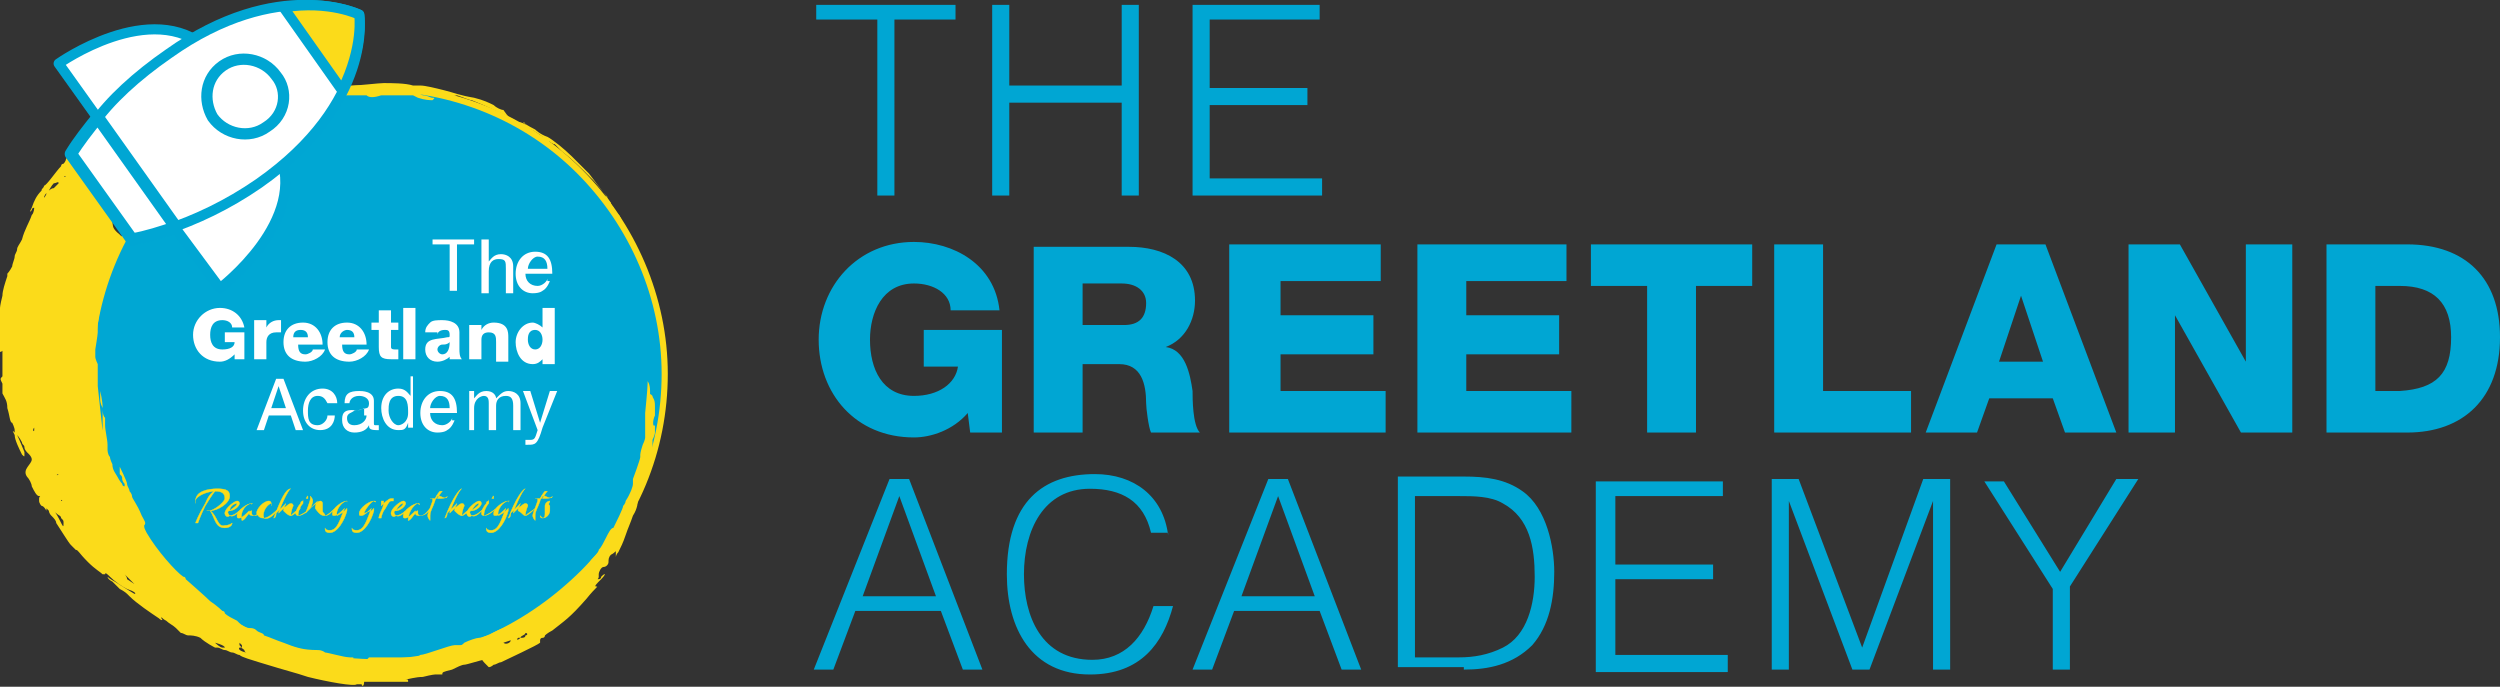
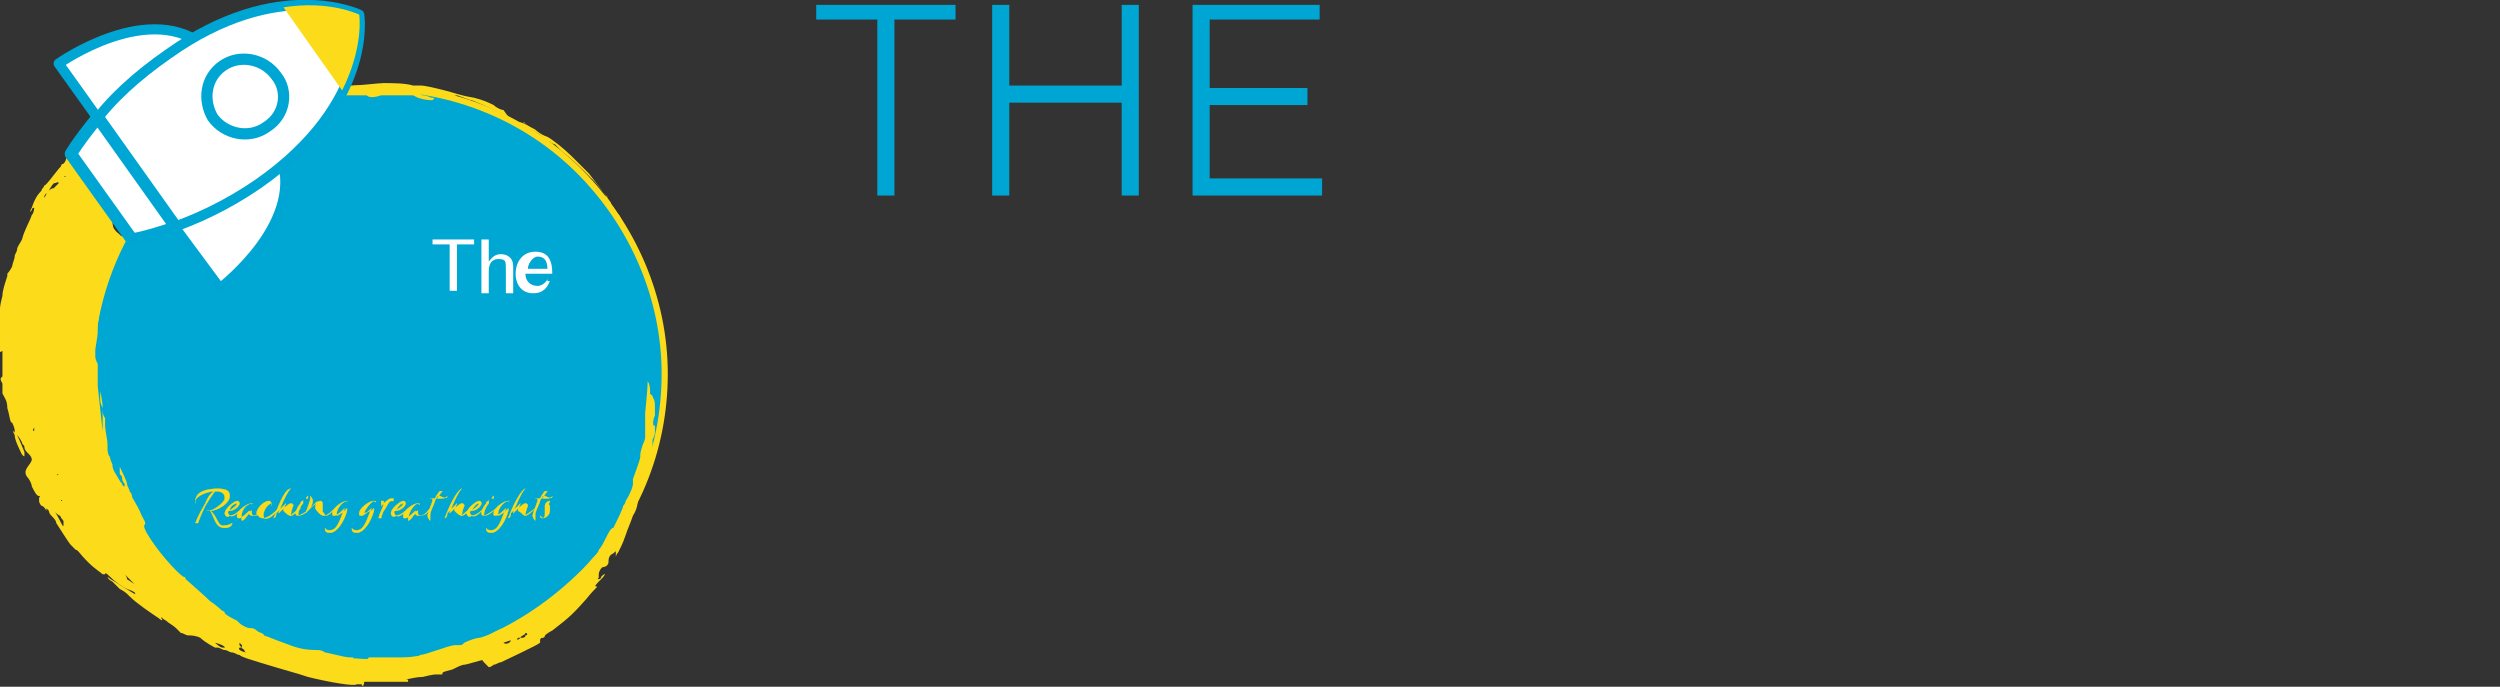
<svg xmlns="http://www.w3.org/2000/svg" id="Layer_1" x="0px" y="0px" viewBox="0 0 102.3 28.1" style="enable-background:new 0 0 102.3 28.1;" xml:space="preserve">
  <rect x="0" y="0" width="102.3" height="28.1" fill="#333333" stroke="none" />
  <style type="text/css">	.st0{fill:#00A6D3;}	.st1{fill:#00A7D3;}	.st2{fill:none;stroke:#FBDB1A;stroke-width:0.252;stroke-miterlimit:10;}	.st3{fill:#FBDB1A;}	.st4{fill:#FFFFFF;}	.st5{fill:none;stroke:#00A6D3;stroke-width:0.414;stroke-linecap:round;stroke-linejoin:round;stroke-miterlimit:10;}	.st6{fill:none;stroke:#00A6D3;stroke-width:0.504;stroke-linecap:round;stroke-linejoin:round;stroke-miterlimit:10;}	.st7{fill:none;stroke:#00A6D3;stroke-width:0.461;stroke-miterlimit:10;}	.st8{fill:none;stroke:#FBDB1A;stroke-width:1.600000e-02;stroke-miterlimit:1;}</style>
  <g>
-     <path class="st0" d="M82,19.7h-0.8l2.8,4.4v3.3h0.7V24l2.8-4.4h-0.9l-2.3,3.8L82,19.7z M73.2,27.4v-6.9h0l2.6,6.9h0.7l2.6-6.9h0  v6.9h0.7v-7.8h-1.1l-2.5,6.9h0l-2.6-6.9h-1.1v7.8H73.2z M70.7,27.4v-0.6h-4.6v-3.1h4v-0.6h-4v-2.8h4.4v-0.6h-5.2v7.8H70.7z   M57.9,20.3h1.8c0.6,0,1.3,0,1.8,0.3c1.1,0.6,1.3,1.8,1.3,3c0,1.1-0.3,2.4-1.3,2.9c-0.6,0.3-1.2,0.4-1.8,0.4h-1.8V20.3z M59.9,27.4  c1,0,2-0.2,2.8-1c0.7-0.8,0.9-1.9,0.9-3c0-1-0.3-2.6-1.3-3.3c-0.7-0.5-1.5-0.6-2.4-0.6h-2.7v7.8H59.9z M52.3,20.3l1.5,4.1h-3  L52.3,20.3z M49.6,27.4l0.9-2.4h3.5l0.9,2.4h0.8l-3-7.8h-0.8l-3.1,7.8H49.6z M47.8,21.9c-0.2-1.6-1.4-2.5-3-2.5  c-2.1,0-3.6,1.1-3.6,4.1c0,2.2,1,4.1,3.4,4.1c2.1,0,3-1.3,3.4-2.8h-0.8C46.8,26.1,46,27,44.7,27c-2.1,0-2.8-1.8-2.8-3.5  c0-1.8,0.8-3.5,2.7-3.5c1.3,0,2.2,0.5,2.5,1.8H47.8z M36.8,20.3l1.5,4.1h-3L36.8,20.3z M34.1,27.4l0.9-2.4h3.5l0.9,2.4h0.8l-3-7.8  h-0.8l-3.1,7.8H34.1z" />
-     <path class="st0" d="M97.2,11.7h1c1.4,0,2.1,0.7,2.1,2.1c0,1.5-0.6,2.1-2.1,2.2h-1V11.7z M95.2,17.7h3.3c2.3,0,3.8-1.4,3.8-3.9  c0-2.4-1.4-3.8-3.8-3.8h-3.3V17.7z M87.2,17.7H89v-4.8h0l2.7,4.8h2.1V10h-1.9v4.8h0L89.2,10h-2.1V17.7z M78.8,17.7h2.1l0.5-1.4H84  l0.5,1.4h2.1L83.7,10h-2L78.8,17.7z M82.7,12.1L82.7,12.1l0.9,2.7h-1.8L82.7,12.1z M72.6,17.7h5.6V16h-3.6v-6h-2V17.7z M71.7,10  h-6.6v1.7h2.3v6h2v-6h2.3V10z M58,17.7h6.3V16H60v-1.5h3.8v-1.6H60v-1.4h4.1V10H58V17.7z M50.4,17.7h6.3V16h-4.3v-1.5h3.8v-1.6  h-3.8v-1.4h4.1V10h-6.2V17.7z M44.3,11.6h1.6c0.6,0,1,0.3,1,0.8c0,0.6-0.3,0.9-0.9,0.9h-1.7V11.6z M42.3,17.7h2v-2.8h1.5  c0.9,0,1.1,0.8,1.1,1.6c0,0.2,0.1,1,0.2,1.2h2c-0.3-0.3-0.3-1.4-0.3-1.7c-0.1-0.7-0.3-1.7-1.1-1.8v0c0.8-0.3,1.2-1.1,1.2-1.9  c0-1.6-1.3-2.2-2.7-2.2h-3.9V17.7z M41,13.5h-3.2V15h1.4c-0.1,0.7-0.8,1.2-1.8,1.2c-1.3,0-1.8-1.1-1.8-2.3c0-1.1,0.5-2.3,1.8-2.3  c0.8,0,1.5,0.4,1.5,1.1h2c-0.2-1.9-1.9-2.8-3.5-2.8c-2.3,0-3.9,1.8-3.9,4s1.5,4,3.9,4c0.7,0,1.6-0.3,2.2-1l0.1,0.8H41V13.5z" />
-   </g>
+     </g>
  <path class="st0" d="M54.1,8V7.3h-4.6V4.3h4V3.6h-4V0.8H54V0.2h-5.2V8H54.1z M41.3,8V4.2h4.6V8h0.7V0.2h-0.7v3.3h-4.6V0.2h-0.7V8 H41.3z M33.4,0.8h2.5V8h0.7V0.8h2.5V0.2h-5.7V0.8z" />
  <g>
    <path class="st1" d="M27.2,15.3c0,3.1-1.2,6.1-3.5,8.3s-5.2,3.5-8.3,3.5c-3.1,0-6.1-1.2-8.3-3.5s-3.4-5.2-3.4-8.3S4.9,9.2,7.1,7  c2.2-2.2,5.2-3.4,8.3-3.4c3.1,0,6.1,1.2,8.3,3.4C25.9,9.2,27.2,12.2,27.2,15.3" />
    <path class="st2" d="M27.2,15.3c0,3.1-1.2,6.1-3.5,8.3s-5.2,3.5-8.3,3.5c-3.1,0-6.1-1.2-8.3-3.5s-3.4-5.2-3.4-8.3S4.9,9.2,7.1,7  c2.2-2.2,5.2-3.4,8.3-3.4c3.1,0,6.1,1.2,8.3,3.4C25.9,9.2,27.2,12.2,27.2,15.3z" />
    <path class="st3" d="M14.8,28c-0.1,0-0.1,0-0.2,0c-0.1,0.1-1.2-0.1-2-0.3c-0.6-0.2-0.7-0.2-2-0.6c-0.3-0.1-0.7-0.2-0.8-0.3  c-0.1,0-0.2-0.1-0.3-0.1c-0.1,0-0.2-0.1-0.3-0.1c-0.1,0-0.2-0.1-0.3-0.1c0,0-0.1,0-0.1,0c0,0-0.4-0.2-0.6-0.4C8,26,7.8,26,7.7,26  c-0.1,0-0.2-0.1-0.3-0.1c0,0-0.1-0.1-0.2-0.2c-0.1-0.1-0.3-0.2-0.4-0.3c-0.2-0.1-0.2-0.2-0.2-0.1c0.1,0.1,0,0.1-0.1,0  c-0.3-0.2-0.9-0.6-1.2-0.9c0,0-0.1-0.1-0.1-0.1c0,0-0.1-0.1-0.3-0.2c-0.1-0.1-0.3-0.3-0.3-0.3c-0.2-0.1-0.2-0.2-0.2-0.2  c0,0,0,0,0,0c0,0,0,0,0,0c0,0,0.1,0.1,0.3,0.2c0.3,0.2,0.8,0.5,0.8,0.5c0.1,0,0-0.1-0.3-0.2C5,24,4.7,23.8,4.5,23.6  c-0.1-0.1-0.2-0.2-0.2-0.1c0,0,0,0-0.1,0c-0.1-0.1-0.3-0.2-0.6-0.5c-0.4-0.4-0.4-0.5-0.5-0.5c0,0-0.1-0.1-0.2-0.2  c-0.1-0.1-0.4-0.6-0.6-0.9c0-0.1-0.1-0.2-0.2-0.3c-0.1-0.1-0.1-0.2-0.1-0.2c0,0,0,0-0.1-0.1c0,0,0,0,0,0.1C2,21,2,21,2,21  s0,0-0.1-0.1c0,0-0.1-0.2-0.2-0.2c-0.1-0.1-0.1-0.2-0.1-0.2c0,0,0,0,0-0.1c0-0.1,0.1-0.1,0-0.1c-0.1,0-0.2-0.2-0.3-0.4  c0-0.1-0.1-0.3-0.2-0.4c-0.2-0.3,0.2-0.5,0.2-0.7c0-0.1-0.1-0.2-0.1-0.2c0,0-0.1-0.1-0.1-0.1c0,0-0.1-0.1-0.1-0.2  c0-0.1-0.1-0.1-0.1-0.2c-0.1-0.2-0.2-0.3-0.2-0.3C0.8,18,1,18.5,1,18.5c0,0,0,0,0,0.1c0,0.1,0,0.1-0.1,0c-0.1-0.2-0.3-0.6-0.3-0.8  c-0.1-0.2-0.1-0.2,0-0.1c0,0,0,0,0-0.1c0-0.1-0.1-0.3-0.1-0.3c-0.1,0-0.1-0.3-0.2-0.6c0-0.3-0.1-0.4-0.2-0.6c0-0.1,0-0.1,0-0.1  c0-0.1,0-0.1,0-0.3c-0.1-0.2-0.1-0.2,0-0.3c0-0.1,0-0.1,0-0.4c0-0.3,0-0.3,0-0.4c0-0.1,0-0.2,0-0.2c0-0.1,0,0-0.1,0c0,0,0,0,0-0.1  c0-0.1,0-0.7,0-1.2c0-0.3,0-0.4,0-0.4c0,0,0-0.1,0-0.1c0,0,0-0.1,0.1-0.5c0-0.2,0.1-0.5,0.2-0.8c0,0,0-0.1,0-0.1  c0,0,0.1-0.1,0.2-0.3c0-0.1,0.1-0.3,0.1-0.4c0-0.1,0.1-0.2,0.1-0.3c0-0.1,0.1-0.2,0.2-0.4c0.1-0.4,0.3-0.7,0.4-1  c0.1-0.1,0.1-0.3,0.1-0.3c0,0-0.1,0-0.1,0.1c-0.1,0.1-0.1,0.1,0-0.1C1.4,8.2,1.5,8,1.7,7.8c0-0.1,0.1-0.1,0.1-0.2  C1.9,7.6,2.3,7,2.5,6.8c0-0.1,0.1-0.1,0.1-0.1c0,0,0.1-0.1,0.1-0.2c0.1-0.1,0.1-0.1,0.1-0.2c0-0.1,0.1-0.2,0.2-0.2  C3.1,6.1,3,6,3.2,6.5c0.1,0.3,0.3,0.6,0.4,0.9c0.1,0.1,0.1,0.2,0.2,0.3c0.1,0.1,0.4,0.6,0.4,0.7c0,0,0.2,0.2,0.2,0.3  c0.4,0.5,0,0.5,0.5,0.9c0.1,0.1,0.2,0.2,0.2,0.2c0,0-0.1,0.2-0.1,0.3c-0.3,0.6-0.4,0.7-0.5,0.9c-0.1,0.2-0.3,0.7-0.3,0.8  c-0.1,0.2-0.1,0.3-0.1,0.6c0,0.3-0.1,0.8-0.1,0.9c0,0,0,0.2,0,0.3c0,0.1-0.1,0.7-0.1,0.7c0,0,0,0.2,0,0.3c0,0.1,0.1,0.3,0.1,0.3  C4,15,4,15.4,4,15.8c0.1,0.9,0.2,1.9,0.2,1.8c0,0,0-0.1,0-0.3c0-0.2,0-0.4,0-0.6c0-0.3-0.1-0.7-0.1-0.7c0,0,0-0.6,0-0.5  c0,0,0,0.1,0,0.3c0,0.1,0,0.2,0,0.2c0,0,0,0,0-0.1l0-0.1l0,0.1c0,0,0,0.1,0,0.2c0,0.1,0,0.2,0,0.2c0,0.1,0,0.2,0.1,0.4  c0,0.1,0,0.3,0.1,0.4c0,0.1,0,0.2,0,0.3c0,0.2,0.1,0.6,0.1,0.8c0,0.1,0,0.2,0,0.2c0,0,0,0.2,0.1,0.3c0,0.1,0.1,0.3,0.1,0.3  c0,0.1,0,0.2,0.2,0.5C4.9,19.7,5,19.8,5,19.8c0,0,0,0.1,0.1,0.1c0,0,0,0,0-0.1C5,19.7,5,19.6,5,19.6c0-0.1,0-0.1-0.1-0.2  c0,0,0-0.1,0-0.1s0-0.1,0-0.1c0,0,0-0.1,0-0.1c0,0,0.3,0.6,0.3,0.7c0,0.1,0.1,0.2,0.1,0.3c0,0,0.1,0.1,0.1,0.2  c0,0.1,0.2,0.3,0.4,0.8c0.1,0.2,0.2,0.3,0.1,0.4c0,0.1,0,0.1,0.1,0.3c0.4,0.7,1.2,1.6,1.5,1.8c0.1,0,0.1,0.1,0.1,0.1  c0,0,0.8,0.7,1,0.9c0.3,0.2,0.5,0.4,0.5,0.4c0,0,0.1,0,0.1,0.1c0.1,0.1,0.3,0.2,0.5,0.3c0,0,0.1,0.1,0.1,0.1  c0.1,0.1,0.3,0.2,0.4,0.2c0.1,0,0.2,0,0.3,0.1c0.1,0.1,0.3,0.1,0.3,0.2c0.3,0.1,0.5,0.2,0.8,0.3c0.5,0.2,0.8,0.3,1.4,0.3  c0.2,0,0.3,0.1,0.3,0.1c0.1,0,0.8,0.2,1,0.2c0.2,0,0.2,0,0.1,0.1c0,0,0,0,0.1,0c0.1,0,0.3,0,0.4,0c0.2,0,0.4,0,0.3,0  c0,0-0.1,0-0.1,0c-0.1,0-0.1,0,0-0.1c0,0,0.4,0,0.9,0c0.5,0,0.9,0,0.9,0c0.1,0,0.2,0,0.3-0.1c0.1,0,0.4-0.1,0.7-0.2  c0.3-0.1,0.6-0.2,0.7-0.2c0.1,0,0.1,0,0.2,0s0.1,0,0.2-0.1c0.2-0.1,0.5-0.2,0.6-0.2c0.1,0,0.3-0.1,0.4-0.1c0,0,0.3-0.2,0.6-0.3  c0,0,0.2-0.1,0.4-0.2c0.4-0.2,0.7-0.4,0.9-0.5c0.1-0.1,0.1-0.1,0.1,0c0,0,0.1-0.1,0.4-0.2c0.2-0.2,0.9-0.8,0.9-0.9  c0,0,0.1-0.1,0.3-0.2c0.2-0.1,0.4-0.3,0.4-0.4c0,0,0,0,0,0c0,0-0.1,0-0.1,0c0,0,0.1-0.1,0.3-0.4c0.1-0.1,0.2-0.2,0.2-0.2  c0,0,0.1-0.1,0.1-0.2c0.1-0.1,0.2-0.3,0.3-0.5c0.1-0.2,0.2-0.4,0.3-0.4c0.1-0.2,0.4-0.8,0.4-0.9c0,0,0.1-0.1,0.1-0.2  c0.2-0.3,0.3-0.6,0.3-0.7c0-0.1,0-0.2,0-0.2c0,0,0.3-0.8,0.3-0.9c0,0,0-0.1,0-0.1c0,0,0-0.1,0.1-0.4c0.1-0.2,0.1-0.3,0.1-0.3  c0,0,0,0,0-0.1c0,0,0-0.1,0-0.2c0-0.3,0-0.7,0-0.7c0,0,0.1-1,0.1-1.2c0-0.1,0-0.1,0-0.1c0,0,0.1,0.1,0.1,0.4c0,0.2,0,0.3,0,0.2  c0-0.1,0-0.1,0.1,0c0,0.1,0.1,0.1,0.1,0.4c0,0.2,0,0.3,0,0.4c-0.1,0.2-0.1,0.5,0,0.4c0,0,0-0.1,0-0.1c0,0,0,0,0,0c0,0,0,0,0,0  c0,0,0,0.1,0,0.4c0,0.1-0.1,0.3-0.1,0.3c0,0,0,0.1,0,0.2c0,0.1,0,0.2,0,0.3c-0.1,0.4-0.1,0.8-0.2,1c0,0.1,0,0.1-0.1,0l0-0.1l0,0.1  c0,0.1-0.1,0.3-0.1,0.4c0,0-0.1,0.2-0.1,0.3c-0.1,0.2-0.1,0.2-0.1,0.3c0,0,0,0.3-0.2,0.6c-0.1,0.3-0.2,0.5-0.3,0.8  c-0.1,0.3-0.2,0.5-0.3,0.7c-0.1,0.1-0.1,0.2-0.1,0.2c0,0,0,0,0-0.1c0,0,0-0.1,0-0.1c0-0.1,0,0-0.2,0.1c-0.1,0.1-0.1,0.2-0.1,0.3  c0,0.1-0.1,0.2-0.2,0.2c-0.1,0-0.2,0.2-0.2,0.3c0,0,0,0.1,0,0.1c0,0.1-0.1,0.1,0,0.1c0,0,0.1,0,0.1-0.1c0.2-0.2,0.2-0.1,0,0.1  c-0.2,0.2-0.3,0.3-0.2,0.3c0.1,0,0,0-0.4,0.5c-0.7,0.8-0.9,0.9-1.4,1.3c-0.2,0.1-0.3,0.2-0.3,0.2c0,0,0,0.1-0.1,0.1  c-0.1,0-0.1,0.1-0.1,0.1c0,0,0,0,0,0.1c-0.1,0.1-1.4,0.7-1.6,0.8c-0.1,0-0.2,0.1-0.3,0.1c0,0-0.1,0.1-0.2,0.1  C19.7,27,19.7,27,19.8,27c0,0,0,0,0,0c-0.1,0-0.7,0.2-0.8,0.2c-0.1,0-0.3,0.1-0.5,0.2c-0.4,0.1-0.4,0.1-0.4,0.2c0,0,0,0-0.1,0  c-0.1,0-0.2,0-0.2,0c0,0-0.1,0-0.5,0.1c-0.3,0-0.6,0.1-0.7,0.1c0,0,0,0,0,0c0.1,0,0.1,0,0.1,0.1c0,0,0,0-0.1,0c-0.1,0-0.7,0-1,0  c-0.3,0-0.4,0-0.7,0C14.9,28.1,14.8,28.1,14.8,28 M14.9,27.3C14.9,27.3,14.9,27.3,14.9,27.3c-0.2,0-0.2,0-0.2,0  C14.7,27.3,14.8,27.3,14.9,27.3 M10.1,26.7c0,0-0.1,0-0.1-0.1c-0.1-0.1-0.2-0.1-0.1-0.1c0,0,0,0,0-0.1c0,0-0.1-0.1-0.1-0.1  c0,0,0,0.1,0,0.1c0.1,0.1,0.1,0.1,0,0.1l-0.1,0l0.1,0C9.7,26.6,10,26.7,10.1,26.7C10.1,26.8,10.1,26.7,10.1,26.7 M9.2,26.5  c0-0.1-0.4-0.2-0.4-0.2c0,0,0.2,0.2,0.3,0.2C9.2,26.5,9.3,26.5,9.2,26.5 M20.9,26.2C20.9,26.2,20.9,26.2,20.9,26.2  c0,0-0.3,0.1-0.3,0.1C20.7,26.4,20.9,26.3,20.9,26.2 M21.3,26.1c0.1,0,0.2,0,0.2-0.1c0.1,0,0.1-0.1,0-0.1  C21.5,26,21.3,26,21.3,26.1c-0.1,0-0.2,0-0.1,0C21.1,26.2,21.2,26.2,21.3,26.1 M5.3,23.7c-0.1-0.1-0.2-0.2-0.2-0.2  c0,0,0.1,0.1,0.1,0.2c0,0,0.3,0.2,0.3,0.2C5.5,23.9,5.4,23.8,5.3,23.7 M2.6,21.4c0-0.1,0-0.1-0.1-0.2c0-0.1-0.1-0.1-0.2-0.2  c-0.1-0.1,0,0,0.1,0.2C2.6,21.6,2.6,21.6,2.6,21.4 M2.7,21.5C2.7,21.5,2.7,21.4,2.7,21.5l-0.1-0.1L2.7,21.5  C2.7,21.5,2.7,21.5,2.7,21.5 M2.5,20.5C2.6,20.5,2.5,20.4,2.5,20.5C2.5,20.4,2.5,20.5,2.5,20.5C2.5,20.5,2.5,20.6,2.5,20.5   M5.2,20.1C5.1,20,5.1,20,5.2,20.1C5.2,20.1,5.2,20.1,5.2,20.1C5.2,20.1,5.2,20.1,5.2,20.1 M2.4,19.4C2.4,19.4,2.4,19.3,2.4,19.4  C2.3,19.4,2.3,19.5,2.4,19.4C2.4,19.5,2.4,19.5,2.4,19.4 M1.4,17.6c0,0,0-0.1,0-0.1l0-0.1l0,0.1C1.3,17.6,1.4,17.7,1.4,17.6  C1.4,17.7,1.4,17.6,1.4,17.6 M1.7,8.2C1.8,8.1,1.9,8,1.9,7.9c0-0.1,0-0.1,0,0c0,0-0.1,0.1-0.1,0.2C1.6,8.3,1.6,8.3,1.7,8.2   M2.4,7.5c0-0.1-0.1,0-0.2,0C2.1,7.6,2,7.8,2,7.8c0,0,0.1-0.1,0.2-0.1C2.3,7.6,2.4,7.5,2.4,7.5 M2.7,7.2C2.7,7.1,2.7,7.1,2.7,7.2  C2.6,7.2,2.6,7.3,2.7,7.2C2.7,7.2,2.7,7.2,2.7,7.2 M26.6,11.7C26.6,11.7,26.5,11.6,26.6,11.7c-0.1-0.1-0.1-0.1-0.1-0.2  c-0.1-0.2-0.2-0.6-0.2-0.6c0,0-0.1-0.4-0.3-0.7c-0.1-0.2-0.1-0.2-0.1-0.2c0,0,0,0,0,0c0,0,0,0,0,0c0,0-0.3-0.5-0.4-0.8  c-0.1-0.3-0.2-0.5-0.2-0.4c0,0,0,0,0,0c0,0-0.2-0.3-0.2-0.3c0,0,0,0,0,0s-0.1-0.1-0.1-0.2c-0.2-0.3-0.6-0.8-0.9-1.2  c-0.1-0.1-0.3-0.3-0.3-0.3c0,0-0.1-0.1-0.1-0.1c0,0,0,0,0,0c0,0,0,0,0,0c0,0,0,0-0.1-0.1c-0.1-0.1-0.2-0.2-0.2-0.2  c-0.3-0.3-0.8-0.7-1-0.8c-0.3-0.1-0.5-0.3-0.5-0.3c0,0-0.4-0.2-0.5-0.3l-0.1,0l0.1,0c0,0,0.1,0,0.1,0.1c0,0-0.1-0.1-0.3-0.1  c-0.3-0.2-1-0.5-1.2-0.6c-0.2-0.1-0.7-0.3-0.7-0.3c-0.1,0-0.3-0.1-0.6-0.2C18.3,4,18.1,4,18,3.9c-0.1,0-0.2,0-0.2,0  c0,0-0.5-0.1-0.6-0.1c-0.1,0-0.1,0,0.1,0.1c0.2,0,0.3,0.1,0.4,0.1c0.1,0,0.1,0,0,0.1c-0.1,0-0.3,0-0.6-0.1l-0.2-0.1l-0.6,0  c-0.4,0-0.7,0-0.7,0c-0.3,0.1-0.5,0.1-0.6,0c0,0-0.1,0-0.5,0c-0.3,0-0.6,0-0.7,0c-0.1,0-0.2,0-0.3,0c0,0-0.1,0-0.1,0  c0,0,0.3,0,0.8,0c0.1,0,0.2,0,0.2,0c0,0-0.1,0-0.2,0c-0.2,0-0.8,0.1-1,0.1c-0.1,0-0.2,0-0.2,0c0,0,0,0,0,0c0,0,0,0,0,0  c0,0-0.5,0.1-0.8,0.2c-0.1,0-0.1,0-0.1,0c0,0,0.1-0.3,0.2-0.3c0.3-0.1,0.4-0.1,0.9-0.2c0.1,0,0.1,0,0.2,0c0,0,0.2,0,0.2-0.1  c0.1,0,0.3-0.1,0.4-0.1c0.1,0,0.3,0,0.4,0c0.3,0,1.1-0.1,1.3-0.1c0.3,0,0.9,0,1.2,0.1c0.1,0,0.2,0,0.3,0c0.2,0,0.6,0.1,1,0.2  c0.4,0.1,0.6,0.2,1.2,0.3c0.4,0.1,0.6,0.2,0.8,0.3c0.1,0.1,0.3,0.2,0.4,0.2C20.8,4.8,21,5,21.1,5c0.2,0.1,0.3,0.2,0.4,0.2  c0.1,0,0.6,0.3,0.7,0.4c0,0.1,0.2,0.2,0.3,0.2c0,0,0.1,0.1,0.2,0.1c0.1,0.1,0.2,0.2,0.3,0.3c0.4,0.3,0.8,0.7,1.1,1  c0.1,0.1,0.2,0.2,0.2,0.2c0.1,0.1,0.4,0.5,0.5,0.6c0.1,0.1,0.1,0.1-0.1,0c-0.1-0.1-0.1-0.1-0.1-0.1c0,0,0.4,0.6,0.4,0.6  c0,0,0-0.1-0.1-0.1c0-0.1-0.1-0.1-0.1-0.1c0,0,0.6,0.7,0.6,0.8c0,0,0.1,0.2,0.1,0.3c0.1,0.1,0.2,0.4,0.3,0.6  c0.1,0.2,0.2,0.5,0.3,0.5c0,0.1,0.1,0.2,0.1,0.3c0,0.1,0.1,0.2,0.1,0.3C26.5,11.2,26.6,11.8,26.6,11.7  C26.6,11.8,26.6,11.8,26.6,11.7 M21.1,5.1C21,5.1,21,5.1,21.1,5.1C21.1,5.2,21.1,5.2,21.1,5.1C21.1,5.2,21.1,5.2,21.1,5.1   M15.2,3.8C15.2,3.8,15.3,3.8,15.2,3.8c0.1,0,0,0-0.1,0c-0.1,0-0.2,0-0.1,0c0.1,0,0.1,0,0,0c0,0,0,0,0.1,0  C15.2,3.8,15.2,3.8,15.2,3.8 M17.8,4C17.8,4,17.9,4,17.8,4C17.9,4,17.9,4,17.8,4C17.9,4,17.8,4,17.8,4C17.8,4.1,17.8,4.1,17.8,4" />
-     <path class="st4" d="M22.1,17.3L22.1,17.3L21.7,16h-0.3l0.6,1.6c-0.1,0.3-0.1,0.4-0.3,0.4c-0.1,0-0.1,0-0.2,0v0.2c0,0,0.1,0,0.1,0  c0.3,0,0.4,0,0.6-0.7c0.2-0.5,0.4-1,0.6-1.5h-0.3L22.1,17.3z M19.1,17.6h0.3v-0.9c0-0.4,0.3-0.5,0.4-0.5c0.2,0,0.2,0.2,0.2,0.3v1.1  h0.3v-1c0-0.2,0.1-0.4,0.4-0.4c0.2,0,0.3,0.1,0.3,0.4v1h0.3v-1.1c0-0.4-0.3-0.5-0.5-0.5c-0.2,0-0.3,0.1-0.5,0.3  c0-0.1-0.1-0.3-0.4-0.3c-0.3,0-0.4,0.2-0.5,0.3h0V16h-0.2V17.6z M17.6,16.7c0-0.2,0.2-0.5,0.4-0.5c0.3,0,0.4,0.2,0.4,0.5H17.6z   M18.5,17.1c0,0.1-0.2,0.3-0.4,0.3c-0.3,0-0.5-0.2-0.5-0.5h1.1c0-0.6-0.2-0.9-0.7-0.9c-0.5,0-0.8,0.4-0.8,0.9  c0,0.5,0.3,0.8,0.7,0.8c0.3,0,0.4-0.1,0.4-0.1c0.2-0.1,0.3-0.4,0.3-0.4H18.5z M15.9,16.8c0-0.2,0-0.6,0.4-0.6  c0.4,0,0.4,0.4,0.4,0.7c0,0.4-0.3,0.5-0.4,0.5C16.1,17.4,15.9,17.1,15.9,16.8 M17.1,15.4h-0.3v0.8l0,0c-0.1-0.1-0.2-0.3-0.5-0.3  c-0.4,0-0.7,0.3-0.7,0.8c0,0.4,0.2,0.9,0.7,0.9c0.2,0,0.3,0,0.4-0.3h0v0.2h0.2V15.4z M15,17c0,0.2-0.2,0.4-0.5,0.4  c-0.2,0-0.3-0.1-0.3-0.3c0-0.2,0.2-0.2,0.3-0.3c0.3,0,0.4-0.1,0.4-0.1V17z M14.3,16.5c0-0.1,0.1-0.3,0.4-0.3c0.2,0,0.4,0.1,0.4,0.3  c0,0.2-0.1,0.2-0.1,0.2l-0.4,0.1C14,16.7,14,17,14,17.2c0,0.3,0.2,0.5,0.5,0.5c0.3,0,0.5-0.1,0.6-0.3c0,0.1,0,0.2,0.3,0.2  c0.1,0,0.1,0,0.1,0v-0.2c0,0-0.1,0-0.1,0c-0.1,0-0.1,0-0.1-0.1v-0.9c0-0.4-0.5-0.4-0.6-0.4c-0.4,0-0.6,0.1-0.6,0.5H14.3z   M13.8,16.5c0-0.3-0.2-0.6-0.6-0.6c-0.5,0-0.8,0.4-0.8,0.9c0,0.5,0.3,0.8,0.7,0.8c0.5,0,0.6-0.4,0.6-0.6h-0.3  c0,0.2-0.2,0.4-0.4,0.4c-0.4,0-0.4-0.3-0.4-0.6c0-0.3,0.1-0.6,0.4-0.6c0.2,0,0.3,0.1,0.4,0.3H13.8z M11.1,16.7l0.3-0.9h0l0.3,0.9  H11.1z M11.9,17l0.2,0.6h0.3l-0.8-2.1h-0.3l-0.8,2.1h0.3L11,17H11.9z" />
-     <path class="st4" d="M22.7,12.6h-0.5v0.8h0c-0.1-0.1-0.3-0.2-0.4-0.2c-0.4,0-0.7,0.4-0.7,0.8c0,0.4,0.2,0.9,0.7,0.9  c0.2,0,0.3-0.1,0.4-0.2h0v0.2h0.5V12.6z M21.9,13.5c0.2,0,0.3,0.2,0.3,0.4c0,0.2-0.1,0.4-0.3,0.4c-0.2,0-0.3-0.2-0.3-0.4  C21.6,13.8,21.6,13.5,21.9,13.5 M19.2,14.7h0.5v-0.8c0-0.2,0.1-0.3,0.3-0.3c0.3,0,0.3,0.2,0.3,0.4v0.8h0.5v-1c0-0.2,0-0.6-0.6-0.6  c-0.2,0-0.4,0.1-0.5,0.3h0v-0.2h-0.5V14.7z M17.9,13.7c0-0.1,0.1-0.2,0.3-0.2c0.1,0,0.2,0,0.2,0.2c0,0.1,0,0.1-0.1,0.1  c-0.4,0.1-0.9,0-0.9,0.5c0,0.3,0.2,0.5,0.5,0.5c0.2,0,0.4-0.1,0.5-0.2c0,0.1,0,0.1,0,0.1h0.5c-0.1-0.1-0.1-0.3-0.1-0.4v-0.7  c0-0.4-0.4-0.5-0.7-0.5c-0.2,0-0.4,0-0.5,0.1c-0.1,0.1-0.2,0.2-0.2,0.4H17.9z M17.9,14.3c0-0.1,0.1-0.2,0.2-0.2  c0.1,0,0.2,0,0.3-0.1c0,0.3-0.1,0.5-0.3,0.5C18,14.5,17.9,14.4,17.9,14.3 M16.5,14.7h0.5v-2.1h-0.5V14.7z M16.3,13.2H16v-0.5h-0.5  v0.5h-0.3v0.3h0.3v0.7c0,0.4,0.1,0.5,0.5,0.5c0.1,0,0.2,0,0.3,0v-0.4c0,0-0.1,0-0.1,0c-0.1,0-0.2,0-0.2-0.1v-0.7h0.3V13.2z   M15,14.1c0-0.5-0.3-0.9-0.8-0.9c-0.5,0-0.8,0.3-0.8,0.8c0,0.5,0.3,0.8,0.9,0.8c0.3,0,0.7-0.2,0.8-0.5h-0.5c0,0.1-0.2,0.2-0.3,0.2  c-0.2,0-0.3-0.1-0.3-0.4H15z M13.9,13.8c0-0.2,0.2-0.3,0.3-0.3c0.2,0,0.3,0.1,0.3,0.3H13.9z M13.2,14.1c0-0.5-0.3-0.9-0.8-0.9  c-0.5,0-0.8,0.3-0.8,0.8c0,0.5,0.3,0.8,0.9,0.8c0.3,0,0.7-0.2,0.8-0.5h-0.5c0,0.1-0.2,0.2-0.3,0.2c-0.2,0-0.3-0.1-0.3-0.4H13.2z   M12,13.8c0-0.2,0.1-0.3,0.3-0.3c0.2,0,0.3,0.1,0.3,0.3H12z M10.4,14.7h0.5V14c0-0.2,0.1-0.4,0.4-0.4c0.1,0,0.1,0,0.2,0v-0.5  c0,0-0.1,0-0.1,0c-0.2,0-0.4,0.1-0.5,0.3h0v-0.3h-0.5V14.7z M10.1,13.6H9.2V14h0.4c0,0.2-0.2,0.3-0.5,0.3c-0.4,0-0.5-0.3-0.5-0.6  c0-0.3,0.1-0.6,0.5-0.6c0.2,0,0.4,0.1,0.4,0.3H10c-0.1-0.5-0.5-0.8-1-0.8c-0.6,0-1.1,0.5-1.1,1.1c0,0.6,0.4,1.1,1.1,1.1  c0.2,0,0.4-0.1,0.6-0.3l0,0.2h0.4V13.6z" />
    <path class="st4" d="M21.6,11c0-0.2,0.2-0.5,0.4-0.5c0.3,0,0.4,0.2,0.4,0.5H21.6z M22.4,11.4c0,0.1-0.2,0.3-0.4,0.3  c-0.3,0-0.5-0.2-0.5-0.5h1.1c0-0.6-0.2-0.9-0.7-0.9c-0.5,0-0.8,0.4-0.8,0.9c0,0.5,0.3,0.8,0.7,0.8c0.3,0,0.4-0.1,0.4-0.1  c0.2-0.1,0.3-0.4,0.3-0.4H22.4z M21,10.9c0-0.4-0.3-0.5-0.5-0.5c-0.3,0-0.4,0.2-0.5,0.3h0V9.8h-0.3v2.2H20v-0.9  c0-0.4,0.2-0.5,0.4-0.5c0.3,0,0.3,0.1,0.3,0.4v1H21V10.9z M17.7,10h0.7v1.9h0.3V10h0.7V9.8h-1.7V10z" />
    <path class="st4" d="M4.4,5.4L2.4,2.6c0,0,3.8-2.7,6.1-0.6C5.8,4.8,4.4,5.4,4.4,5.4" />
    <path class="st5" d="M4.4,5.4L2.4,2.6c0,0,3.8-2.7,6.1-0.6C5.8,4.8,4.4,5.4,4.4,5.4z" />
    <path class="st4" d="M7,9.1l2,2.7c0,0,3.7-2.8,2.4-5.6C8,7.9,7,9.1,7,9.1" />
    <path class="st5" d="M7,9.1l2,2.7c0,0,3.7-2.8,2.4-5.6C8,7.9,7,9.1,7,9.1z" />
    <path class="st4" d="M6.8,9.4C8,9,9.3,8.4,10.6,7.5c4.7-3.3,4.1-6.9,4.1-6.9S11.4-1,6.9,2.2C5.6,3.1,4.5,4.1,3.8,5.1L6.8,9.4z" />
    <path class="st5" d="M6.8,9.4C8,9,9.3,8.4,10.6,7.5c4.7-3.3,4.1-6.9,4.1-6.9S11.4-1,6.9,2.2C5.6,3.1,4.5,4.1,3.8,5.1L6.8,9.4z" />
    <path class="st3" d="M11.6,0.3L14,3.7c0.9-1.8,0.7-3.1,0.7-3.1S13.5,0,11.6,0.3" />
-     <path class="st5" d="M11.6,0.3L14,3.7c0.9-1.8,0.7-3.1,0.7-3.1S13.5,0,11.6,0.3z" />
    <path class="st4" d="M5.4,9.8C6,9.7,6.6,9.5,7.2,9.3L4,4.8c-0.4,0.5-0.8,1-1.1,1.5L5.4,9.8z" />
    <path class="st6" d="M5.4,9.8C6,9.7,6.6,9.5,7.2,9.3L4,4.8c-0.4,0.5-0.8,1-1.1,1.5L5.4,9.8z" />
    <path class="st4" d="M10.9,5.2c-0.7,0.5-1.7,0.3-2.2-0.4C8.3,4.1,8.4,3.2,9.1,2.7c0.7-0.5,1.7-0.3,2.2,0.4  C11.8,3.7,11.7,4.7,10.9,5.2" />
    <path class="st7" d="M10.9,5.2c-0.7,0.5-1.7,0.3-2.2-0.4C8.3,4.1,8.4,3.2,9.1,2.7c0.7-0.5,1.7-0.3,2.2,0.4  C11.8,3.7,11.7,4.7,10.9,5.2z" />
    <path class="st3" d="M22.5,20.5c-0.1,0-0.2,0.1-0.2,0.2c0,0.1,0,0.1,0,0.3c0,0.1,0,0.2-0.1,0.2c-0.1,0-0.1-0.1-0.1-0.1c0,0,0,0,0,0  c0,0,0.1,0.1,0.1,0.1c0.2,0,0.3-0.2,0.3-0.3c0-0.1,0-0.1,0-0.2C22.4,20.6,22.5,20.6,22.5,20.5C22.6,20.6,22.6,20.6,22.5,20.5  C22.6,20.6,22.6,20.6,22.5,20.5C22.6,20.5,22.6,20.5,22.5,20.5 M22.6,20.3c0,0,0,0.1-0.3,0.1c0,0-0.1,0-0.1,0  c0.1-0.2,0.2-0.3,0.2-0.3c0,0,0,0,0,0c0,0,0,0-0.1,0c0,0-0.1,0.1-0.2,0.3c-0.1,0-0.2,0-0.2,0c0,0,0,0,0,0c0,0,0,0,0.1,0  c0,0,0,0.1,0,0.1c-0.1,0.3-0.2,0.5-0.2,0.6c0,0.1,0.1,0.2,0.1,0.2c0,0,0,0,0,0c0,0,0,0,0-0.2c0-0.2,0.1-0.3,0.2-0.6  c0-0.1,0.1-0.1,0.1-0.2c0,0,0.1,0,0.1,0C22.5,20.4,22.6,20.4,22.6,20.3C22.6,20.3,22.6,20.3,22.6,20.3 M21.5,21.1  c0.1,0,0.3-0.2,0.4-0.3c0,0,0,0,0,0c0,0,0,0,0,0c0,0,0,0,0,0C21.8,20.9,21.6,21,21.5,21.1C21.5,21,21.5,21,21.5,21.1  c0-0.2,0.1-0.4,0.1-0.4c0,0,0-0.1-0.1-0.1c-0.1,0-0.4,0.3-0.5,0.4c0-0.1,0.4-1,0.5-1c0,0,0,0,0,0s0,0,0,0c0,0,0,0,0,0  c-0.1,0-0.4,0.4-0.7,1.2c0,0,0,0,0,0c0,0,0,0,0,0c0,0,0.1,0,0.1-0.2c0.1-0.1,0.4-0.4,0.4-0.4c0,0,0,0,0,0c0,0-0.1,0.2-0.1,0.3  C21.4,21,21.4,21.1,21.5,21.1 M20.8,20.5c-0.2,0-0.6,0.3-0.6,0.5c0,0.1,0,0.1,0.1,0.1c0.1,0,0.3-0.2,0.4-0.3  c-0.2,0.5-0.3,0.9-0.6,0.9c-0.2,0-0.2-0.1-0.2-0.1c0,0,0,0,0,0c0,0.1,0,0.2,0.2,0.2c0.3,0,0.6-0.5,0.7-0.9c0-0.1,0-0.1,0-0.1  c0,0,0,0,0,0c0,0,0,0-0.1,0.1c-0.1,0.1-0.3,0.2-0.3,0.2c0,0,0,0,0,0C20.3,20.9,20.6,20.5,20.8,20.5C20.8,20.5,20.8,20.6,20.8,20.5  C20.9,20.6,20.9,20.6,20.8,20.5C20.9,20.5,20.8,20.5,20.8,20.5 M19.8,21.1c0.1,0,0.4-0.2,0.5-0.3c0,0,0,0,0,0s0,0,0,0s0,0,0,0  C20.2,20.9,20,21.1,19.8,21.1C19.8,21.1,19.8,21.1,19.8,21.1c0-0.2,0.1-0.4,0.2-0.5c0,0,0,0,0-0.1s0,0,0,0c0,0-0.1,0-0.1,0.1  c-0.1,0.1-0.2,0.3-0.2,0.4C19.7,21.1,19.8,21.1,19.8,21.1 M20.2,20.3C20.2,20.3,20.1,20.3,20.2,20.3c-0.1,0.1-0.1,0.1,0,0.1  C20.2,20.4,20.2,20.3,20.2,20.3C20.2,20.3,20.2,20.3,20.2,20.3 M19.6,20.6C19.6,20.6,19.6,20.6,19.6,20.6c0,0.1-0.2,0.2-0.3,0.3  C19.4,20.7,19.5,20.6,19.6,20.6 M19.3,21.1C19.2,21.1,19.2,21.1,19.3,21.1c-0.1-0.1-0.1-0.2,0-0.2c0.2,0,0.4-0.2,0.4-0.3  c0,0,0-0.1-0.1-0.1c-0.1,0-0.5,0.3-0.5,0.5C19.1,21.1,19.2,21.2,19.3,21.1c0.2,0.1,0.4-0.2,0.5-0.3c0,0,0,0,0,0c0,0,0,0,0,0  s0,0,0,0C19.7,20.9,19.5,21.1,19.3,21.1 M18.9,21.1c0.1,0,0.3-0.2,0.4-0.3c0,0,0,0,0,0c0,0,0,0,0,0c0,0,0,0,0,0  C19.1,20.9,19,21,18.9,21.1C18.9,21,18.8,21,18.9,21.1c0-0.2,0.1-0.4,0.1-0.4c0,0,0-0.1-0.1-0.1c-0.1,0-0.4,0.3-0.5,0.4  c0-0.1,0.4-1,0.5-1c0,0,0,0,0,0s0,0,0,0c0,0,0,0,0,0c-0.1,0-0.4,0.4-0.7,1.2c0,0,0,0,0,0c0,0,0,0,0,0s0.1,0,0.1-0.2  c0.1-0.1,0.4-0.4,0.4-0.4c0,0,0,0,0,0c0,0-0.1,0.2-0.1,0.3C18.7,21,18.8,21.1,18.9,21.1 M18.3,20.3c0,0,0,0.1-0.3,0.1  c0,0-0.1,0-0.1,0c0.1-0.2,0.2-0.3,0.2-0.3c0,0,0,0,0,0c0,0,0,0-0.1,0c0,0-0.1,0.1-0.2,0.3c-0.1,0-0.2,0-0.2,0c0,0,0,0,0,0  c0,0,0,0,0.1,0c0,0,0,0.1,0,0.1c-0.1,0.3-0.2,0.5-0.2,0.6c0,0.1,0.1,0.2,0.1,0.2c0,0,0,0,0,0c0,0,0,0,0-0.2c0-0.2,0.1-0.3,0.2-0.6  c0-0.1,0.1-0.1,0.1-0.2c0,0,0.1,0,0.1,0C18.2,20.4,18.3,20.4,18.3,20.3C18.3,20.3,18.3,20.3,18.3,20.3 M17.1,20.6  c-0.2,0-0.6,0.3-0.6,0.5c0,0.1,0,0.1,0.1,0.1c0.1,0,0.3-0.2,0.4-0.3c0,0,0,0.1,0,0.1c0,0.1,0.1,0.1,0.2,0.1c0.2,0,0.4-0.2,0.4-0.3  c0,0,0,0,0,0c0,0,0,0,0,0c0,0,0,0,0,0c-0.1,0.1-0.2,0.3-0.4,0.3c-0.1,0-0.1-0.1-0.1-0.1c0-0.1,0-0.1,0-0.1c0,0,0,0,0,0  c0,0-0.1,0-0.1,0.1c-0.1,0.1-0.2,0.3-0.3,0.3c0,0,0,0,0,0C16.7,20.9,17,20.6,17.1,20.6C17.2,20.6,17.2,20.7,17.1,20.6  C17.2,20.7,17.2,20.7,17.1,20.6C17.2,20.6,17.2,20.6,17.1,20.6 M16.5,20.6C16.5,20.6,16.5,20.6,16.5,20.6c0,0.1-0.2,0.2-0.3,0.3  C16.3,20.7,16.4,20.6,16.5,20.6 M16.2,21.1C16.2,21.1,16.1,21.1,16.2,21.1c-0.1-0.1-0.1-0.2,0-0.2c0.2,0,0.4-0.2,0.4-0.3  c0,0,0-0.1-0.1-0.1c-0.1,0-0.5,0.3-0.5,0.5C16,21.1,16.1,21.2,16.2,21.1c0.2,0.1,0.4-0.2,0.5-0.3c0,0,0,0,0,0c0,0,0,0,0,0s0,0,0,0  C16.6,20.9,16.4,21.1,16.2,21.1 M15.7,20.5C15.7,20.5,15.7,20.5,15.7,20.5c0,0.1,0,0.2-0.1,0.4c-0.1,0.2-0.1,0.3-0.1,0.3  c0,0,0,0,0,0c0,0,0.1,0,0.1,0c0,0,0-0.1,0.1-0.3c0.1-0.1,0.2-0.4,0.3-0.4c0,0,0,0,0.1,0c0,0,0,0,0-0.1c0,0,0,0-0.1,0  c-0.1,0-0.3,0.2-0.4,0.3c0,0,0-0.1,0-0.2C15.7,20.5,15.7,20.5,15.7,20.5C15.7,20.5,15.7,20.5,15.7,20.5 M15.3,20.5  c-0.2,0-0.6,0.3-0.6,0.5c0,0.1,0,0.1,0.1,0.1c0.1,0,0.3-0.2,0.4-0.3c-0.2,0.5-0.3,0.9-0.6,0.9c-0.2,0-0.2-0.1-0.2-0.1c0,0,0,0,0,0  c0,0.1,0,0.2,0.2,0.2c0.3,0,0.6-0.5,0.7-0.9c0-0.1,0-0.1,0-0.1c0,0,0,0,0,0c0,0,0,0-0.1,0.1C15.1,20.9,15,21,14.9,21c0,0,0,0,0,0  C14.9,20.9,15.2,20.5,15.3,20.5C15.4,20.5,15.4,20.6,15.3,20.5C15.4,20.6,15.4,20.6,15.3,20.5C15.4,20.5,15.4,20.5,15.3,20.5   M14.2,20.5c-0.2,0-0.6,0.3-0.6,0.5c0,0.1,0,0.1,0.1,0.1c0.1,0,0.3-0.2,0.4-0.3c-0.2,0.5-0.3,0.9-0.6,0.9c-0.2,0-0.2-0.1-0.2-0.1  c0,0,0,0,0,0c0,0.1,0,0.2,0.2,0.2c0.3,0,0.6-0.5,0.7-0.9c0-0.1,0-0.1,0-0.1c0,0,0,0,0,0c0,0,0,0-0.1,0.1c-0.1,0.1-0.3,0.2-0.3,0.2  c0,0,0,0,0,0C13.7,20.9,14,20.5,14.2,20.5C14.2,20.5,14.2,20.6,14.2,20.5C14.2,20.6,14.2,20.6,14.2,20.5  C14.2,20.5,14.2,20.5,14.2,20.5 M13.3,21.1c0.2,0,0.3-0.2,0.4-0.3c0,0,0,0,0,0c0,0,0,0,0,0c0,0,0,0,0,0  C13.6,20.9,13.4,21.1,13.3,21.1c0-0.1-0.1-0.1-0.1-0.2c0-0.1,0-0.2,0-0.3c0,0,0-0.1-0.1-0.1c-0.1,0-0.4,0.3-0.4,0.3  s0.1-0.2,0.1-0.3c0-0.1-0.1-0.2-0.1-0.2c0,0,0,0,0,0c0,0,0,0,0,0.1c0,0.1-0.2,0.6-0.2,0.6c0,0,0,0,0,0c0,0,0.1-0.1,0.2-0.2  c0.1-0.1,0.3-0.3,0.3-0.3c0,0,0,0,0,0c0,0-0.1,0.1-0.1,0.3C13.1,21.1,13.2,21.1,13.3,21.1 M12.2,21.1c0.1,0,0.4-0.2,0.5-0.3  c0,0,0,0,0,0s0,0,0,0c0,0,0,0,0,0C12.6,20.9,12.4,21.1,12.2,21.1C12.2,21.1,12.2,21.1,12.2,21.1c0-0.2,0.1-0.4,0.2-0.5  c0,0,0,0,0-0.1s0,0,0,0c0,0-0.1,0-0.1,0.1c-0.1,0.1-0.2,0.3-0.2,0.4C12.1,21.1,12.2,21.1,12.2,21.1 M12.6,20.3  C12.6,20.3,12.5,20.3,12.6,20.3c-0.1,0.1-0.1,0.1,0,0.1C12.6,20.4,12.6,20.3,12.6,20.3C12.6,20.3,12.6,20.3,12.6,20.3 M11.9,21.1  c0.1,0,0.3-0.2,0.4-0.3c0,0,0,0,0,0c0,0,0,0,0,0c0,0,0,0,0,0C12.1,20.9,12,21,11.9,21.1C11.9,21,11.8,21,11.9,21.1  c0-0.2,0.1-0.4,0.1-0.4c0,0,0-0.1-0.1-0.1c-0.1,0-0.4,0.3-0.5,0.4c0-0.1,0.4-1,0.5-1c0,0,0,0,0,0s0,0,0,0c0,0,0,0,0,0  c-0.2,0-0.4,0.4-0.7,1.2c0,0,0,0,0,0c0,0,0,0,0,0s0.1,0,0.1-0.2c0.1-0.1,0.4-0.4,0.4-0.4c0,0,0,0,0,0c0,0-0.1,0.2-0.1,0.3  C11.7,21,11.8,21.1,11.9,21.1 M10.8,21.2C10.8,21.2,10.7,21.1,10.8,21.2c-0.1-0.3,0.2-0.6,0.3-0.6c0,0,0,0,0,0c0,0,0,0.1,0,0.1  c0,0,0,0,0,0c0,0,0,0,0-0.1c0,0,0-0.1-0.1-0.1c-0.2,0-0.5,0.3-0.5,0.5C10.6,21.2,10.7,21.2,10.8,21.2c0.2,0.1,0.5-0.2,0.6-0.4  c0,0,0,0,0,0c0,0,0,0,0,0c0,0,0,0,0,0C11.3,20.9,11,21.2,10.8,21.2 M10.3,20.6c-0.2,0-0.6,0.3-0.6,0.5c0,0.1,0,0.1,0.1,0.1  c0.1,0,0.3-0.2,0.4-0.3c0,0,0,0.1,0,0.1c0,0.1,0.1,0.1,0.2,0.1c0.2,0,0.4-0.2,0.4-0.3c0,0,0,0,0,0c0,0,0,0,0,0c0,0,0,0,0,0  c-0.1,0.1-0.3,0.3-0.4,0.3c-0.1,0-0.1-0.1-0.1-0.1c0-0.1,0-0.1,0-0.1c0,0,0,0,0,0c0,0-0.1,0-0.1,0.1c-0.1,0.1-0.2,0.3-0.3,0.3  c0,0,0,0,0,0C9.8,20.9,10.1,20.6,10.3,20.6C10.3,20.6,10.3,20.7,10.3,20.6C10.4,20.7,10.4,20.7,10.3,20.6  C10.4,20.6,10.3,20.6,10.3,20.6 M9.7,20.6C9.7,20.6,9.7,20.6,9.7,20.6c0,0.1-0.2,0.2-0.3,0.3C9.4,20.7,9.6,20.6,9.7,20.6 M9.4,21.1  C9.3,21.1,9.3,21.1,9.4,21.1c-0.1-0.1-0.1-0.2,0-0.2c0.2,0,0.4-0.2,0.4-0.3c0,0,0-0.1-0.1-0.1c-0.1,0-0.5,0.3-0.5,0.5  C9.2,21.1,9.3,21.2,9.4,21.1c0.2,0.1,0.4-0.2,0.5-0.3c0,0,0,0,0,0c0,0,0,0,0,0c0,0,0,0,0,0C9.8,20.9,9.6,21.1,9.4,21.1 M8.6,20.9  c0.3,0,0.8-0.3,0.8-0.6c0-0.2-0.1-0.3-0.5-0.3C8.5,20,8,20.1,8,20.5c0,0,0,0.1,0,0.1c0,0,0,0,0,0c0,0,0,0,0-0.1  c0-0.2,0.5-0.4,0.8-0.4c0.3,0,0.4,0.1,0.4,0.3C9.2,20.5,8.9,20.8,8.6,20.9c-0.1,0-0.1,0-0.1,0C8.4,20.9,8.5,20.9,8.6,20.9  c0.2,0.3,0.2,0.7,0.6,0.7c0.2,0,0.3-0.1,0.3-0.2c0,0,0,0,0,0c0,0-0.1,0.1-0.3,0.1C8.9,21.6,8.9,21.1,8.6,20.9 M8.8,20.1  c0,0-0.2,0-0.4,0.5C8.1,21.1,8,21.4,8,21.4c0,0,0,0,0,0c0,0,0.1,0,0.1,0c0,0,0.1-0.3,0.3-0.7C8.7,20.2,8.8,20.1,8.8,20.1  C8.8,20.1,8.8,20.1,8.8,20.1" />
    <path class="st8" d="M22.5,20.5c-0.1,0-0.2,0.1-0.2,0.2c0,0.1,0,0.1,0,0.3c0,0.1,0,0.2-0.1,0.2c-0.1,0-0.1-0.1-0.1-0.1c0,0,0,0,0,0  c0,0,0.1,0.1,0.1,0.1c0.2,0,0.3-0.2,0.3-0.3c0-0.1,0-0.1,0-0.2C22.4,20.6,22.5,20.6,22.5,20.5C22.6,20.6,22.6,20.6,22.5,20.5  C22.6,20.6,22.6,20.6,22.5,20.5C22.6,20.5,22.6,20.5,22.5,20.5z M22.6,20.3c0,0,0,0.1-0.3,0.1c0,0-0.1,0-0.1,0  c0.1-0.2,0.2-0.3,0.2-0.3c0,0,0,0,0,0c0,0,0,0-0.1,0c0,0-0.1,0.1-0.2,0.3c-0.1,0-0.2,0-0.2,0c0,0,0,0,0,0c0,0,0,0,0.1,0  c0,0,0,0.1,0,0.1c-0.1,0.3-0.2,0.5-0.2,0.6c0,0.1,0.1,0.2,0.1,0.2c0,0,0,0,0,0c0,0,0,0,0-0.2c0-0.2,0.1-0.3,0.2-0.6  c0-0.1,0.1-0.1,0.1-0.2c0,0,0.1,0,0.1,0C22.5,20.4,22.6,20.4,22.6,20.3C22.6,20.3,22.6,20.3,22.6,20.3z M21.5,21.1  c0.1,0,0.3-0.2,0.4-0.3c0,0,0,0,0,0c0,0,0,0,0,0c0,0,0,0,0,0C21.8,20.9,21.6,21,21.5,21.1C21.5,21,21.5,21,21.5,21.1  c0-0.2,0.1-0.4,0.1-0.4c0,0,0-0.1-0.1-0.1c-0.1,0-0.4,0.3-0.5,0.4c0-0.1,0.4-1,0.5-1c0,0,0,0,0,0s0,0,0,0c0,0,0,0,0,0  c-0.1,0-0.4,0.4-0.7,1.2c0,0,0,0,0,0c0,0,0,0,0,0c0,0,0.1,0,0.1-0.2c0.1-0.1,0.4-0.4,0.4-0.4c0,0,0,0,0,0c0,0-0.1,0.2-0.1,0.3  C21.4,21,21.4,21.1,21.5,21.1z M20.8,20.5c-0.2,0-0.6,0.3-0.6,0.5c0,0.1,0,0.1,0.1,0.1c0.1,0,0.3-0.2,0.4-0.3  c-0.2,0.5-0.3,0.9-0.6,0.9c-0.2,0-0.2-0.1-0.2-0.1c0,0,0,0,0,0c0,0.1,0,0.2,0.2,0.2c0.3,0,0.6-0.5,0.7-0.9c0-0.1,0-0.1,0-0.1  c0,0,0,0,0,0c0,0,0,0-0.1,0.1c-0.1,0.1-0.3,0.2-0.3,0.2c0,0,0,0,0,0C20.3,20.9,20.6,20.5,20.8,20.5C20.8,20.5,20.8,20.6,20.8,20.5  C20.9,20.6,20.9,20.6,20.8,20.5C20.9,20.5,20.8,20.5,20.8,20.5z M19.8,21.1c0.1,0,0.4-0.2,0.5-0.3c0,0,0,0,0,0s0,0,0,0s0,0,0,0  C20.2,20.9,20,21.1,19.8,21.1C19.8,21.1,19.8,21.1,19.8,21.1c0-0.2,0.1-0.4,0.2-0.5c0,0,0,0,0-0.1s0,0,0,0c0,0-0.1,0-0.1,0.1  c-0.1,0.1-0.2,0.3-0.2,0.4C19.7,21.1,19.8,21.1,19.8,21.1z M20.2,20.3C20.2,20.3,20.1,20.3,20.2,20.3c-0.1,0.1-0.1,0.1,0,0.1  C20.2,20.4,20.2,20.3,20.2,20.3C20.2,20.3,20.2,20.3,20.2,20.3z M19.6,20.6C19.6,20.6,19.6,20.6,19.6,20.6c0,0.1-0.2,0.2-0.3,0.3  C19.4,20.7,19.5,20.6,19.6,20.6z M19.3,21.1C19.2,21.1,19.2,21.1,19.3,21.1c-0.1-0.1-0.1-0.2,0-0.2c0.2,0,0.4-0.2,0.4-0.3  c0,0,0-0.1-0.1-0.1c-0.1,0-0.5,0.3-0.5,0.5C19.1,21.1,19.2,21.2,19.3,21.1c0.2,0.1,0.4-0.2,0.5-0.3c0,0,0,0,0,0c0,0,0,0,0,0  s0,0,0,0C19.7,20.9,19.5,21.1,19.3,21.1z M18.9,21.1c0.1,0,0.3-0.2,0.4-0.3c0,0,0,0,0,0c0,0,0,0,0,0c0,0,0,0,0,0  C19.1,20.9,19,21,18.9,21.1C18.9,21,18.8,21,18.9,21.1c0-0.2,0.1-0.4,0.1-0.4c0,0,0-0.1-0.1-0.1c-0.1,0-0.4,0.3-0.5,0.4  c0-0.1,0.4-1,0.5-1c0,0,0,0,0,0s0,0,0,0c0,0,0,0,0,0c-0.1,0-0.4,0.4-0.7,1.2c0,0,0,0,0,0c0,0,0,0,0,0s0.1,0,0.1-0.2  c0.1-0.1,0.4-0.4,0.4-0.4c0,0,0,0,0,0c0,0-0.1,0.2-0.1,0.3C18.7,21,18.8,21.1,18.9,21.1z M18.3,20.3c0,0,0,0.1-0.3,0.1  c0,0-0.1,0-0.1,0c0.1-0.2,0.2-0.3,0.2-0.3c0,0,0,0,0,0c0,0,0,0-0.1,0c0,0-0.1,0.1-0.2,0.3c-0.1,0-0.2,0-0.2,0c0,0,0,0,0,0  c0,0,0,0,0.1,0c0,0,0,0.1,0,0.1c-0.1,0.3-0.2,0.5-0.2,0.6c0,0.1,0.1,0.2,0.1,0.2c0,0,0,0,0,0c0,0,0,0,0-0.2c0-0.2,0.1-0.3,0.2-0.6  c0-0.1,0.1-0.1,0.1-0.2c0,0,0.1,0,0.1,0C18.2,20.4,18.3,20.4,18.3,20.3C18.3,20.3,18.3,20.3,18.3,20.3z M17.1,20.6  c-0.2,0-0.6,0.3-0.6,0.5c0,0.1,0,0.1,0.1,0.1c0.1,0,0.3-0.2,0.4-0.3c0,0,0,0.1,0,0.1c0,0.1,0.1,0.1,0.2,0.1c0.2,0,0.4-0.2,0.4-0.3  c0,0,0,0,0,0c0,0,0,0,0,0c0,0,0,0,0,0c-0.1,0.1-0.2,0.3-0.4,0.3c-0.1,0-0.1-0.1-0.1-0.1c0-0.1,0-0.1,0-0.1c0,0,0,0,0,0  c0,0-0.1,0-0.1,0.1c-0.1,0.1-0.2,0.3-0.3,0.3c0,0,0,0,0,0C16.7,20.9,17,20.6,17.1,20.6C17.2,20.6,17.2,20.7,17.1,20.6  C17.2,20.7,17.2,20.7,17.1,20.6C17.2,20.6,17.2,20.6,17.1,20.6z M16.5,20.6C16.5,20.6,16.5,20.6,16.5,20.6c0,0.1-0.2,0.2-0.3,0.3  C16.3,20.7,16.4,20.6,16.5,20.6z M16.2,21.1C16.2,21.1,16.1,21.1,16.2,21.1c-0.1-0.1-0.1-0.2,0-0.2c0.2,0,0.4-0.2,0.4-0.3  c0,0,0-0.1-0.1-0.1c-0.1,0-0.5,0.3-0.5,0.5C16,21.1,16.1,21.2,16.2,21.1c0.2,0.1,0.4-0.2,0.5-0.3c0,0,0,0,0,0c0,0,0,0,0,0s0,0,0,0  C16.6,20.9,16.4,21.1,16.2,21.1z M15.7,20.5C15.7,20.5,15.7,20.5,15.7,20.5c0,0.1,0,0.2-0.1,0.4c-0.1,0.2-0.1,0.3-0.1,0.3  c0,0,0,0,0,0c0,0,0.1,0,0.1,0c0,0,0-0.1,0.1-0.3c0.1-0.1,0.2-0.4,0.3-0.4c0,0,0,0,0.1,0c0,0,0,0,0-0.1c0,0,0,0-0.1,0  c-0.1,0-0.3,0.2-0.4,0.3c0,0,0-0.1,0-0.2C15.7,20.5,15.7,20.5,15.7,20.5C15.7,20.5,15.7,20.5,15.7,20.5z M15.3,20.5  c-0.2,0-0.6,0.3-0.6,0.5c0,0.1,0,0.1,0.1,0.1c0.1,0,0.3-0.2,0.4-0.3c-0.2,0.5-0.3,0.9-0.6,0.9c-0.2,0-0.2-0.1-0.2-0.1c0,0,0,0,0,0  c0,0.1,0,0.2,0.2,0.2c0.3,0,0.6-0.5,0.7-0.9c0-0.1,0-0.1,0-0.1c0,0,0,0,0,0c0,0,0,0-0.1,0.1C15.1,20.9,15,21,14.9,21c0,0,0,0,0,0  C14.9,20.9,15.2,20.5,15.3,20.5C15.4,20.5,15.4,20.6,15.3,20.5C15.4,20.6,15.4,20.6,15.3,20.5C15.4,20.5,15.4,20.5,15.3,20.5z   M14.2,20.5c-0.2,0-0.6,0.3-0.6,0.5c0,0.1,0,0.1,0.1,0.1c0.1,0,0.3-0.2,0.4-0.3c-0.2,0.5-0.3,0.9-0.6,0.9c-0.2,0-0.2-0.1-0.2-0.1  c0,0,0,0,0,0c0,0.1,0,0.2,0.2,0.2c0.3,0,0.6-0.5,0.7-0.9c0-0.1,0-0.1,0-0.1c0,0,0,0,0,0c0,0,0,0-0.1,0.1c-0.1,0.1-0.3,0.2-0.3,0.2  c0,0,0,0,0,0C13.7,20.9,14,20.5,14.2,20.5C14.2,20.5,14.2,20.6,14.2,20.5C14.2,20.6,14.2,20.6,14.2,20.5  C14.2,20.5,14.2,20.5,14.2,20.5z M13.3,21.1c0.2,0,0.3-0.2,0.4-0.3c0,0,0,0,0,0c0,0,0,0,0,0c0,0,0,0,0,0  C13.6,20.9,13.4,21.1,13.3,21.1c0-0.1-0.1-0.1-0.1-0.2c0-0.1,0-0.2,0-0.3c0,0,0-0.1-0.1-0.1c-0.1,0-0.4,0.3-0.4,0.3  s0.1-0.2,0.1-0.3c0-0.1-0.1-0.2-0.1-0.2c0,0,0,0,0,0c0,0,0,0,0,0.1c0,0.1-0.2,0.6-0.2,0.6c0,0,0,0,0,0c0,0,0.1-0.1,0.2-0.2  c0.1-0.1,0.3-0.3,0.3-0.3c0,0,0,0,0,0c0,0-0.1,0.1-0.1,0.3C13.1,21.1,13.2,21.1,13.3,21.1z M12.2,21.1c0.1,0,0.4-0.2,0.5-0.3  c0,0,0,0,0,0s0,0,0,0c0,0,0,0,0,0C12.6,20.9,12.4,21.1,12.2,21.1C12.2,21.1,12.2,21.1,12.2,21.1c0-0.2,0.1-0.4,0.2-0.5  c0,0,0,0,0-0.1s0,0,0,0c0,0-0.1,0-0.1,0.1c-0.1,0.1-0.2,0.3-0.2,0.4C12.1,21.1,12.2,21.1,12.2,21.1z M12.6,20.3  C12.6,20.3,12.5,20.3,12.6,20.3c-0.1,0.1-0.1,0.1,0,0.1C12.6,20.4,12.6,20.3,12.6,20.3C12.6,20.3,12.6,20.3,12.6,20.3z M11.9,21.1  c0.1,0,0.3-0.2,0.4-0.3c0,0,0,0,0,0c0,0,0,0,0,0c0,0,0,0,0,0C12.1,20.9,12,21,11.9,21.1C11.9,21,11.8,21,11.9,21.1  c0-0.2,0.1-0.4,0.1-0.4c0,0,0-0.1-0.1-0.1c-0.1,0-0.4,0.3-0.5,0.4c0-0.1,0.4-1,0.5-1c0,0,0,0,0,0s0,0,0,0c0,0,0,0,0,0  c-0.2,0-0.4,0.4-0.7,1.2c0,0,0,0,0,0c0,0,0,0,0,0s0.1,0,0.1-0.2c0.1-0.1,0.4-0.4,0.4-0.4c0,0,0,0,0,0c0,0-0.1,0.2-0.1,0.3  C11.7,21,11.8,21.1,11.9,21.1z M10.8,21.2C10.8,21.2,10.7,21.1,10.8,21.2c-0.1-0.3,0.2-0.6,0.3-0.6c0,0,0,0,0,0c0,0,0,0.1,0,0.1  c0,0,0,0,0,0c0,0,0,0,0-0.1c0,0,0-0.1-0.1-0.1c-0.2,0-0.5,0.3-0.5,0.5C10.6,21.2,10.7,21.2,10.8,21.2c0.2,0.1,0.5-0.2,0.6-0.4  c0,0,0,0,0,0c0,0,0,0,0,0c0,0,0,0,0,0C11.3,20.9,11,21.2,10.8,21.2z M10.3,20.6c-0.2,0-0.6,0.3-0.6,0.5c0,0.1,0,0.1,0.1,0.1  c0.1,0,0.3-0.2,0.4-0.3c0,0,0,0.1,0,0.1c0,0.1,0.1,0.1,0.2,0.1c0.2,0,0.4-0.2,0.4-0.3c0,0,0,0,0,0c0,0,0,0,0,0c0,0,0,0,0,0  c-0.1,0.1-0.3,0.3-0.4,0.3c-0.1,0-0.1-0.1-0.1-0.1c0-0.1,0-0.1,0-0.1c0,0,0,0,0,0c0,0-0.1,0-0.1,0.1c-0.1,0.1-0.2,0.3-0.3,0.3  c0,0,0,0,0,0C9.8,20.9,10.1,20.6,10.3,20.6C10.3,20.6,10.3,20.7,10.3,20.6C10.4,20.7,10.4,20.7,10.3,20.6  C10.4,20.6,10.3,20.6,10.3,20.6z M9.7,20.6C9.7,20.6,9.7,20.6,9.7,20.6c0,0.1-0.2,0.2-0.3,0.3C9.4,20.7,9.6,20.6,9.7,20.6z   M9.4,21.1C9.3,21.1,9.3,21.1,9.4,21.1c-0.1-0.1-0.1-0.2,0-0.2c0.2,0,0.4-0.2,0.4-0.3c0,0,0-0.1-0.1-0.1c-0.1,0-0.5,0.3-0.5,0.5  C9.2,21.1,9.3,21.2,9.4,21.1c0.2,0.1,0.4-0.2,0.5-0.3c0,0,0,0,0,0c0,0,0,0,0,0c0,0,0,0,0,0C9.8,20.9,9.6,21.1,9.4,21.1z M8.6,20.9  c0.3,0,0.8-0.3,0.8-0.6c0-0.2-0.1-0.3-0.5-0.3C8.5,20,8,20.1,8,20.5c0,0,0,0.1,0,0.1c0,0,0,0,0,0c0,0,0,0,0-0.1  c0-0.2,0.5-0.4,0.8-0.4c0.3,0,0.4,0.1,0.4,0.3C9.2,20.5,8.9,20.8,8.6,20.9c-0.1,0-0.1,0-0.1,0C8.4,20.9,8.5,20.9,8.6,20.9  c0.2,0.3,0.2,0.7,0.6,0.7c0.2,0,0.3-0.1,0.3-0.2c0,0,0,0,0,0c0,0-0.1,0.1-0.3,0.1C8.9,21.6,8.9,21.1,8.6,20.9z M8.8,20.1  c0,0-0.2,0-0.4,0.5C8.1,21.1,8,21.4,8,21.4c0,0,0,0,0,0c0,0,0.1,0,0.1,0c0,0,0.1-0.3,0.3-0.7C8.7,20.2,8.8,20.1,8.8,20.1  C8.8,20.1,8.8,20.1,8.8,20.1z" />
  </g>
</svg>